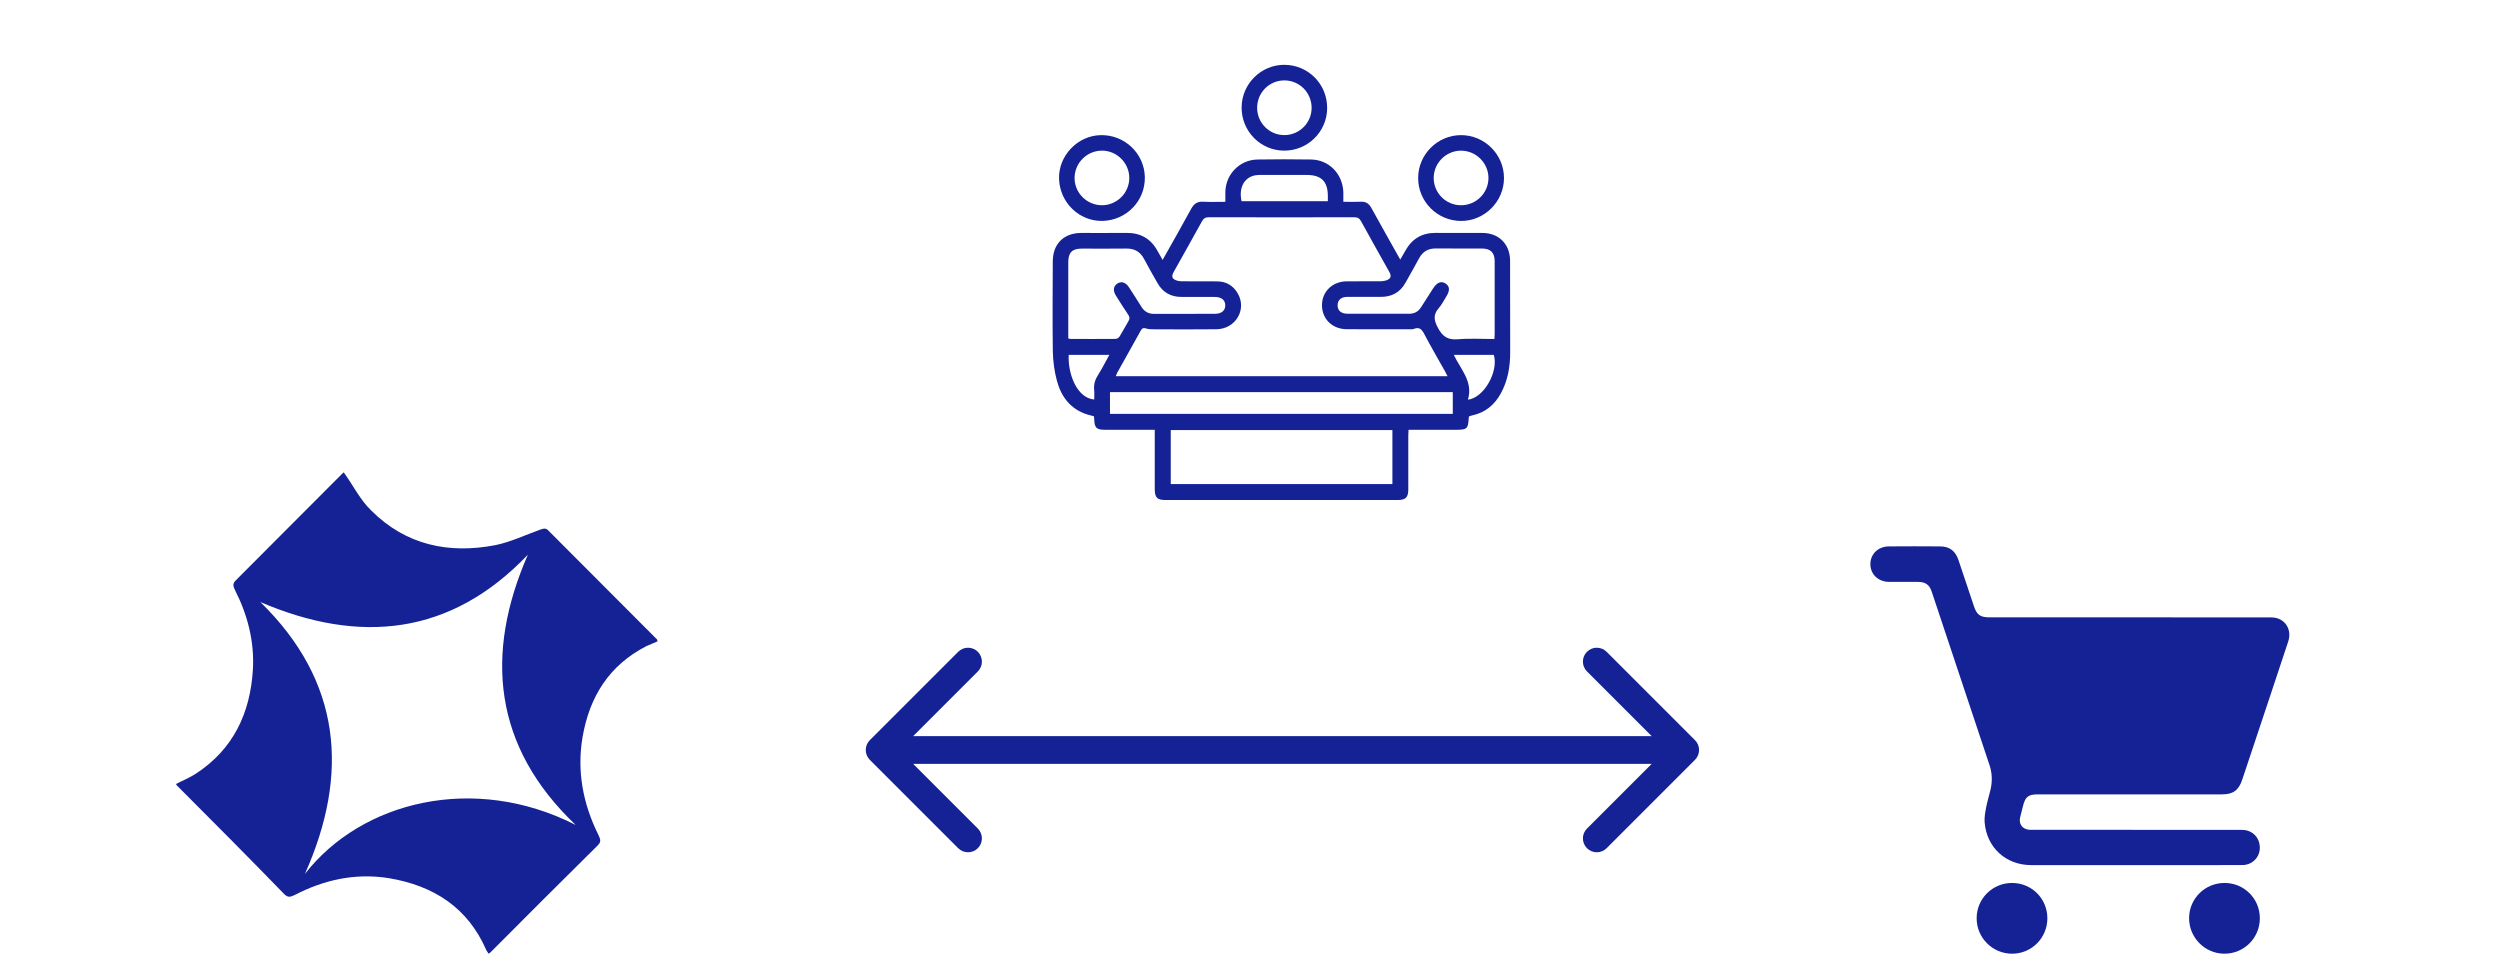
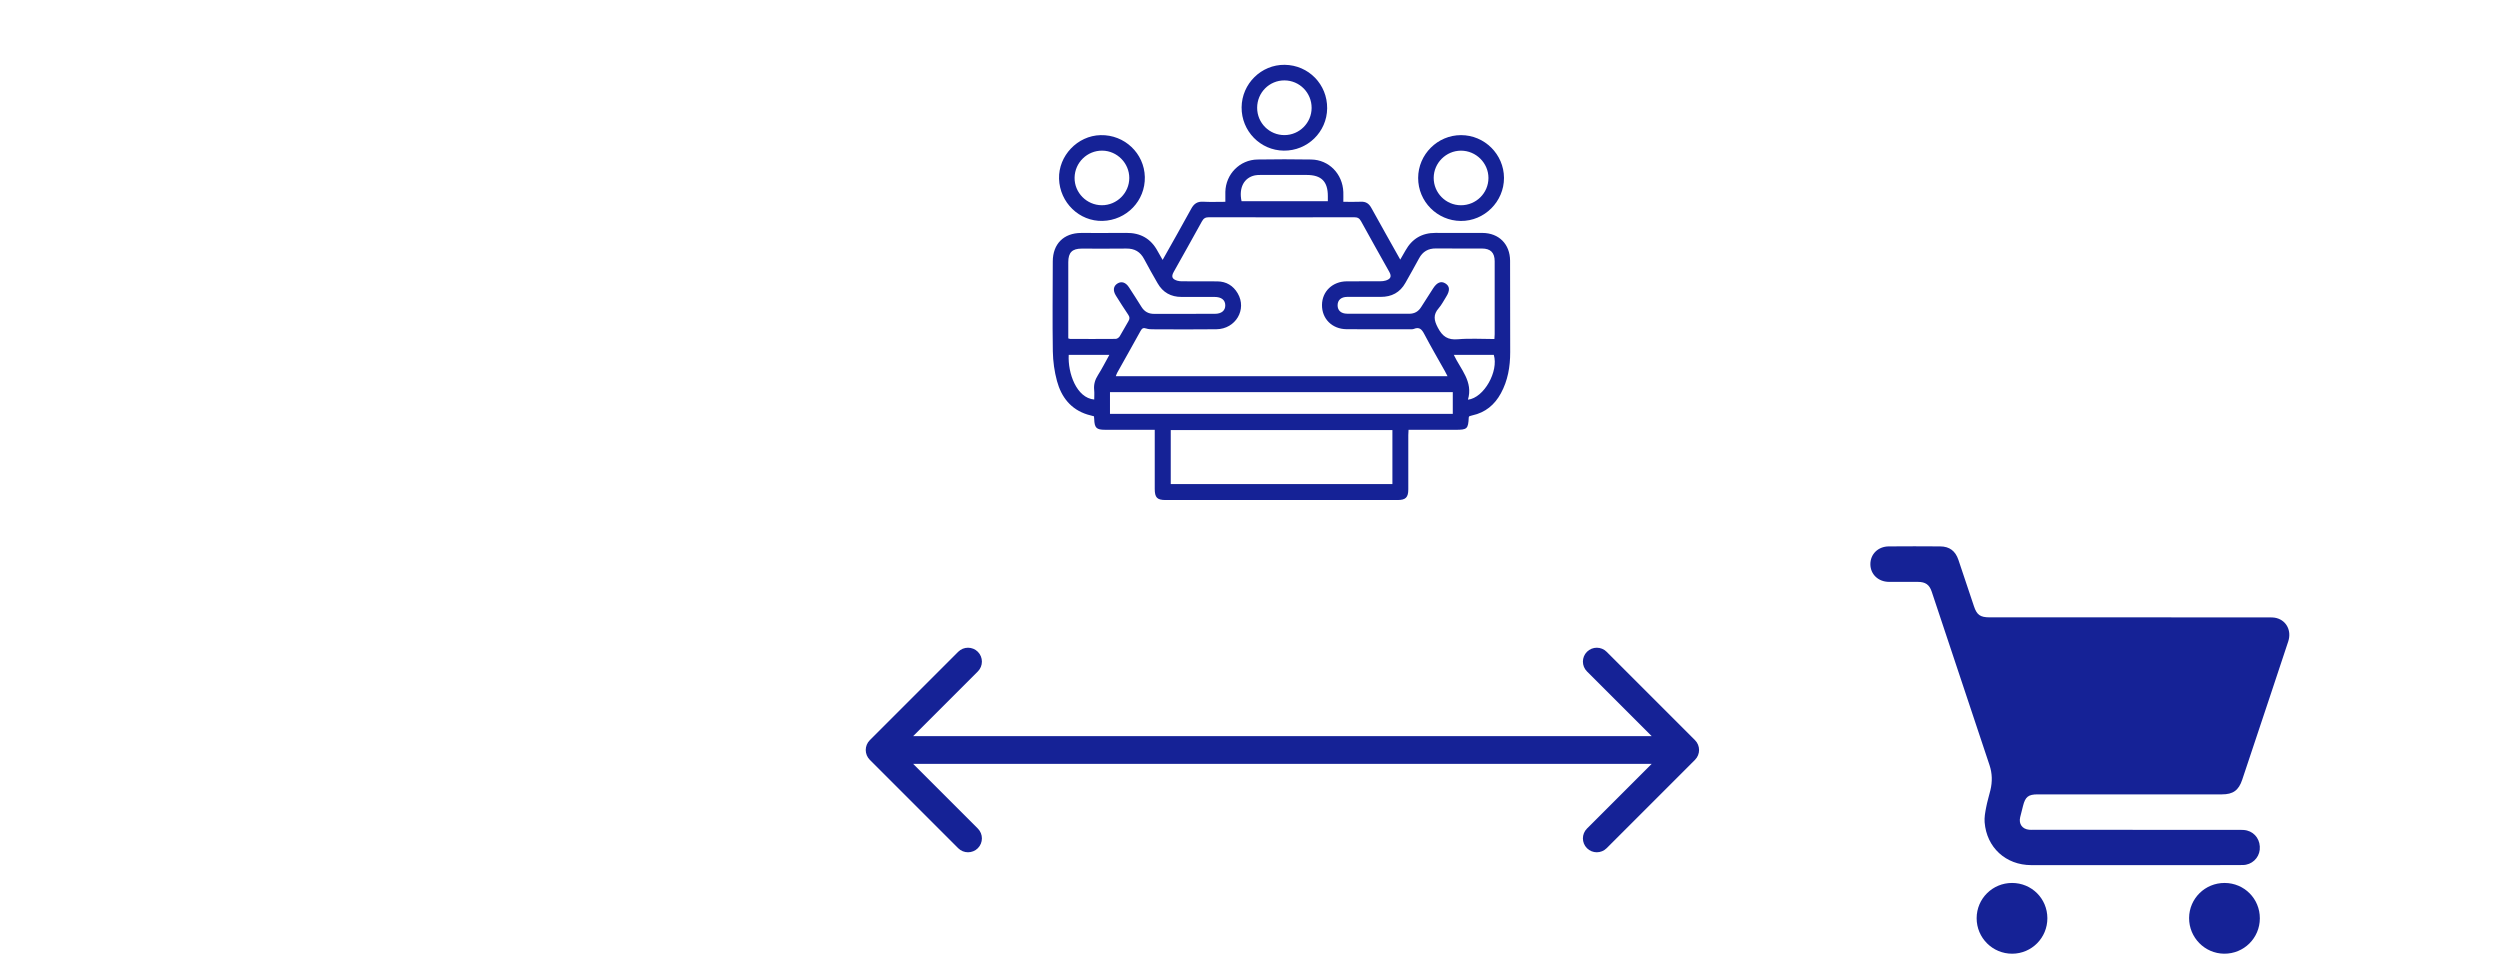
<svg xmlns="http://www.w3.org/2000/svg" width="270" height="104" viewBox="0 0 270 104" fill="none">
-   <path d="M37.117 51C38.149 52.437 38.894 53.988 40.098 55.137C43.825 58.872 48.469 59.849 53.514 58.872C55.176 58.527 56.724 57.78 58.33 57.206C58.674 57.091 58.96 56.976 59.247 57.32C63.145 61.228 67.044 65.135 70.943 69.042C71 69.099 71 69.157 71 69.272C70.599 69.444 70.197 69.617 69.796 69.789C65.783 71.858 63.661 75.248 62.916 79.614C62.286 83.292 62.974 86.854 64.636 90.187C64.808 90.589 64.98 90.876 64.579 91.278C60.68 95.128 56.782 99.035 52.941 102.885C52.883 102.943 52.826 102.943 52.769 103C52.711 102.885 52.596 102.77 52.539 102.655C50.532 98.001 46.806 95.645 41.99 94.841C38.378 94.266 34.996 95.013 31.785 96.68C31.384 96.852 31.154 96.967 30.753 96.622C26.912 92.657 23.013 88.75 19.115 84.843C19.057 84.786 19.057 84.728 19 84.671C19.688 84.326 20.491 83.981 21.121 83.579C25.192 80.936 27.026 77.029 27.313 72.317C27.485 69.272 26.74 66.399 25.364 63.698C25.192 63.296 25.077 63.066 25.479 62.664C29.32 58.814 33.161 54.965 37.002 51.115C37.059 51.057 37.174 51 37.117 51ZM62.171 89.095C53.285 80.649 52.31 70.651 57.011 59.906C48.698 68.64 38.837 69.617 28.116 65.02C36.888 73.581 37.748 83.579 32.932 94.381C39.066 86.509 51.221 83.522 62.171 89.095Z" fill="#152296" />
  <path d="M230.53 93.433C226.809 93.433 223.091 93.439 219.371 93.433C216.63 93.428 214.554 91.533 214.34 88.804C214.299 88.279 214.401 87.734 214.502 87.21C214.62 86.581 214.812 85.966 214.962 85.344C215.183 84.439 215.167 83.537 214.873 82.65C212.791 76.396 210.708 70.144 208.623 63.893C208.374 63.145 207.945 62.846 207.147 62.844C206.102 62.84 205.057 62.847 204.01 62.842C202.855 62.835 202.005 62.025 202 60.94C201.995 59.852 202.83 59.02 203.986 59.011C205.839 58.995 207.691 58.998 209.543 59.011C210.547 59.018 211.183 59.5 211.509 60.467C212.072 62.134 212.626 63.803 213.186 65.472C213.499 66.412 213.865 66.672 214.869 66.673C224.907 66.673 234.945 66.673 244.983 66.677C245.279 66.677 245.589 66.675 245.871 66.751C246.956 67.044 247.501 68.136 247.131 69.271C246.52 71.141 245.894 73.007 245.272 74.874C244.236 77.984 243.198 81.097 242.16 84.207C241.778 85.355 241.175 85.792 239.972 85.792C233.341 85.792 226.707 85.792 220.075 85.792C219.059 85.792 218.734 86.05 218.483 87.051C218.381 87.456 218.27 87.859 218.177 88.266C218.01 88.998 218.406 89.541 219.152 89.613C219.315 89.629 219.48 89.62 219.645 89.62C227.039 89.62 234.433 89.62 241.828 89.624C242.11 89.624 242.402 89.624 242.672 89.692C243.598 89.932 244.153 90.794 244.051 91.775C243.956 92.684 243.183 93.415 242.226 93.423C239.867 93.442 237.506 93.432 235.146 93.433C233.608 93.433 232.07 93.433 230.53 93.433Z" fill="#152296" />
  <path d="M221.116 99.166C221.121 101.281 219.427 102.993 217.322 103C215.199 103.009 213.471 101.285 213.477 99.164C213.48 97.057 215.187 95.359 217.301 95.359C219.42 95.359 221.112 97.045 221.116 99.166Z" fill="#152296" />
  <path d="M240.266 95.359C242.385 95.368 244.068 97.064 244.063 99.184C244.058 101.315 242.337 103.018 240.205 102.999C238.109 102.981 236.411 101.249 236.422 99.144C236.434 97.039 238.15 95.349 240.266 95.359Z" fill="#152296" />
  <path d="M93.939 79.939C93.354 80.525 93.354 81.475 93.939 82.061L103.485 91.607C104.071 92.192 105.021 92.192 105.607 91.607C106.192 91.021 106.192 90.071 105.607 89.485L97.121 81L105.607 72.515C106.192 71.929 106.192 70.979 105.607 70.393C105.021 69.808 104.071 69.808 103.485 70.393L93.939 79.939ZM183.061 82.061C183.646 81.475 183.646 80.525 183.061 79.939L173.515 70.393C172.929 69.808 171.979 69.808 171.393 70.393C170.808 70.979 170.808 71.929 171.393 72.515L179.879 81L171.393 89.485C170.808 90.071 170.808 91.021 171.393 91.607C171.979 92.192 172.929 92.192 173.515 91.607L183.061 82.061ZM95 82.5H182V79.5H95V82.5Z" fill="#152296" />
  <path d="M125.564 28.07C126.633 26.166 127.661 24.366 128.651 22.547C128.944 22.007 129.306 21.75 129.936 21.785C130.714 21.829 131.495 21.796 132.338 21.796C132.338 21.4 132.33 21.057 132.338 20.714C132.388 18.797 133.895 17.259 135.81 17.227C137.744 17.196 139.682 17.194 141.615 17.227C143.528 17.261 145.001 18.78 145.079 20.727C145.091 21.055 145.079 21.386 145.079 21.794C145.736 21.794 146.357 21.817 146.977 21.788C147.519 21.76 147.85 21.991 148.105 22.455C149.122 24.299 150.16 26.132 151.227 28.037C151.437 27.677 151.619 27.367 151.792 27.055C152.502 25.787 153.575 25.146 155.036 25.153C156.727 25.161 158.418 25.148 160.109 25.157C161.886 25.167 163.083 26.373 163.089 28.16C163.099 31.456 163.101 34.75 163.101 38.046C163.101 39.599 162.848 41.102 162.093 42.483C161.417 43.722 160.414 44.557 159.01 44.86C158.893 44.885 158.778 44.931 158.671 44.965C158.652 45.011 158.629 45.04 158.627 45.074C158.564 46.323 158.462 46.419 157.202 46.419C155.53 46.419 153.858 46.419 152.123 46.419C152.112 46.624 152.098 46.809 152.096 46.99C152.096 48.943 152.096 50.896 152.096 52.848C152.096 53.723 151.815 54.003 150.934 54.003C142.584 54.003 134.232 54.003 125.882 54.003C124.97 54.003 124.714 53.738 124.712 52.804C124.712 50.887 124.712 48.968 124.712 47.051C124.712 46.863 124.712 46.675 124.712 46.417H123.588C122.176 46.417 120.763 46.417 119.353 46.417C118.409 46.417 118.206 46.212 118.174 45.249C118.172 45.164 118.16 45.078 118.149 44.961C117.913 44.898 117.678 44.843 117.448 44.772C115.64 44.211 114.625 42.88 114.154 41.15C113.874 40.12 113.725 39.028 113.706 37.958C113.654 34.717 113.694 31.473 113.7 28.231C113.704 26.346 114.88 25.165 116.766 25.159C118.388 25.155 120.01 25.174 121.629 25.153C123.174 25.134 124.308 25.776 125.034 27.141C125.187 27.43 125.357 27.71 125.562 28.068L125.564 28.07ZM156.336 40.635C156.21 40.394 156.128 40.227 156.038 40.063C155.298 38.741 154.532 37.433 153.829 36.092C153.561 35.581 153.305 35.273 152.694 35.522C152.556 35.579 152.385 35.558 152.228 35.558C149.961 35.558 147.695 35.575 145.426 35.554C143.861 35.539 142.756 34.422 142.775 32.927C142.791 31.469 143.917 30.393 145.455 30.383C146.659 30.374 147.862 30.383 149.065 30.376C149.271 30.376 149.488 30.357 149.681 30.293C150.214 30.113 150.311 29.843 150.041 29.359C149.021 27.534 147.992 25.716 146.987 23.882C146.809 23.558 146.604 23.464 146.251 23.464C141.019 23.474 135.789 23.476 130.557 23.462C130.168 23.462 129.977 23.596 129.797 23.926C128.801 25.745 127.778 27.547 126.767 29.355C126.476 29.874 126.577 30.14 127.146 30.316C127.324 30.37 127.523 30.38 127.711 30.38C128.967 30.387 130.222 30.374 131.478 30.389C132.445 30.401 133.186 30.851 133.671 31.678C134.695 33.417 133.454 35.531 131.373 35.56C129.107 35.591 126.84 35.57 124.572 35.564C124.312 35.564 124.036 35.562 123.795 35.478C123.479 35.37 123.335 35.459 123.182 35.738C122.351 37.249 121.5 38.747 120.661 40.252C120.6 40.361 120.564 40.486 120.506 40.631H156.334L156.336 40.635ZM126.441 46.444V52.281H150.38V46.444H126.441ZM119.878 44.699H156.901V42.353H119.878V44.699ZM161.396 36.613C161.408 36.412 161.425 36.259 161.425 36.108C161.425 33.478 161.429 30.845 161.425 28.214C161.425 27.285 160.979 26.841 160.046 26.84C158.391 26.835 156.735 26.848 155.08 26.833C154.245 26.825 153.653 27.168 153.257 27.905C152.78 28.794 152.278 29.669 151.784 30.55C151.2 31.592 150.296 32.069 149.116 32.063C147.912 32.057 146.711 32.057 145.508 32.063C144.844 32.067 144.466 32.402 144.461 32.965C144.457 33.528 144.832 33.877 145.495 33.88C147.726 33.888 149.957 33.88 152.186 33.886C152.763 33.886 153.182 33.649 153.485 33.164C153.908 32.484 154.348 31.814 154.781 31.14C155.193 30.5 155.635 30.322 156.099 30.608C156.589 30.91 156.614 31.379 156.181 32.061C155.919 32.471 155.699 32.921 155.381 33.283C154.77 33.984 154.858 34.572 155.287 35.388C155.794 36.351 156.363 36.734 157.455 36.64C158.749 36.529 160.059 36.615 161.394 36.615L161.396 36.613ZM115.381 36.548C115.485 36.577 115.531 36.604 115.579 36.604C117.218 36.608 118.857 36.617 120.495 36.6C120.644 36.6 120.845 36.458 120.928 36.324C121.259 35.792 121.539 35.229 121.866 34.694C122.021 34.438 122.025 34.248 121.851 33.995C121.391 33.319 120.958 32.624 120.52 31.931C120.171 31.374 120.24 30.887 120.694 30.613C121.127 30.349 121.579 30.493 121.925 31.023C122.381 31.724 122.835 32.425 123.274 33.136C123.597 33.658 124.04 33.903 124.66 33.898C126.838 33.886 129.017 33.898 131.195 33.892C131.928 33.892 132.34 33.542 132.33 32.963C132.319 32.389 131.907 32.069 131.16 32.069C129.975 32.067 128.789 32.069 127.604 32.069C126.462 32.069 125.591 31.588 125.022 30.592C124.53 29.73 124.032 28.872 123.574 27.993C123.157 27.195 122.538 26.829 121.636 26.844C120.033 26.867 118.43 26.85 116.825 26.85C115.793 26.85 115.376 27.273 115.374 28.313C115.374 30.893 115.374 33.471 115.374 36.052V36.552L115.381 36.548ZM143.407 21.733C143.407 21.528 143.407 21.358 143.407 21.189C143.411 19.599 142.71 18.895 141.119 18.895C139.466 18.895 137.811 18.895 136.157 18.895C135.95 18.895 135.737 18.895 135.536 18.939C134.345 19.188 133.776 20.287 134.088 21.731H143.407V21.733ZM119.811 38.325H115.422C115.311 40.277 116.257 42.985 118.176 43.148C118.176 42.803 118.206 42.46 118.17 42.121C118.107 41.52 118.262 41.01 118.587 40.499C119.022 39.817 119.384 39.09 119.811 38.325ZM158.537 43.167C160.295 42.962 161.867 40.074 161.331 38.329H157.012C157.752 39.9 159.119 41.206 158.537 43.167Z" fill="#152296" />
  <path d="M157.791 14.594C160.336 14.594 162.421 16.67 162.431 19.212C162.439 21.768 160.319 23.884 157.768 23.863C155.215 23.842 153.154 21.764 153.16 19.217C153.166 16.676 155.257 14.592 157.794 14.594H157.791ZM157.779 22.167C159.417 22.172 160.751 20.853 160.753 19.223C160.753 17.605 159.407 16.268 157.781 16.272C156.178 16.276 154.851 17.593 154.839 19.196C154.826 20.826 156.149 22.163 157.779 22.167Z" fill="#152296" />
  <path d="M119.081 23.858C116.566 23.922 114.457 21.882 114.377 19.31C114.302 16.828 116.369 14.652 118.86 14.595C121.444 14.534 123.581 16.554 123.642 19.113C123.7 21.679 121.67 23.791 119.081 23.858ZM118.994 22.165C120.62 22.173 121.965 20.84 121.963 19.22C121.963 17.621 120.645 16.286 119.05 16.269C117.42 16.25 116.078 17.558 116.055 19.191C116.032 20.811 117.363 22.156 118.994 22.165Z" fill="#152296" />
  <path d="M134.094 11.592C134.115 9.043 136.216 6.971 138.746 7C141.329 7.032 143.361 9.116 143.333 11.707C143.306 14.25 141.211 16.294 138.656 16.269C136.113 16.244 134.073 14.153 134.094 11.592ZM135.772 11.642C135.772 13.283 137.095 14.599 138.729 14.591C140.339 14.582 141.649 13.27 141.655 11.659C141.661 10.016 140.353 8.689 138.721 8.683C137.089 8.677 135.772 9.997 135.772 11.642Z" fill="#152296" />
</svg>